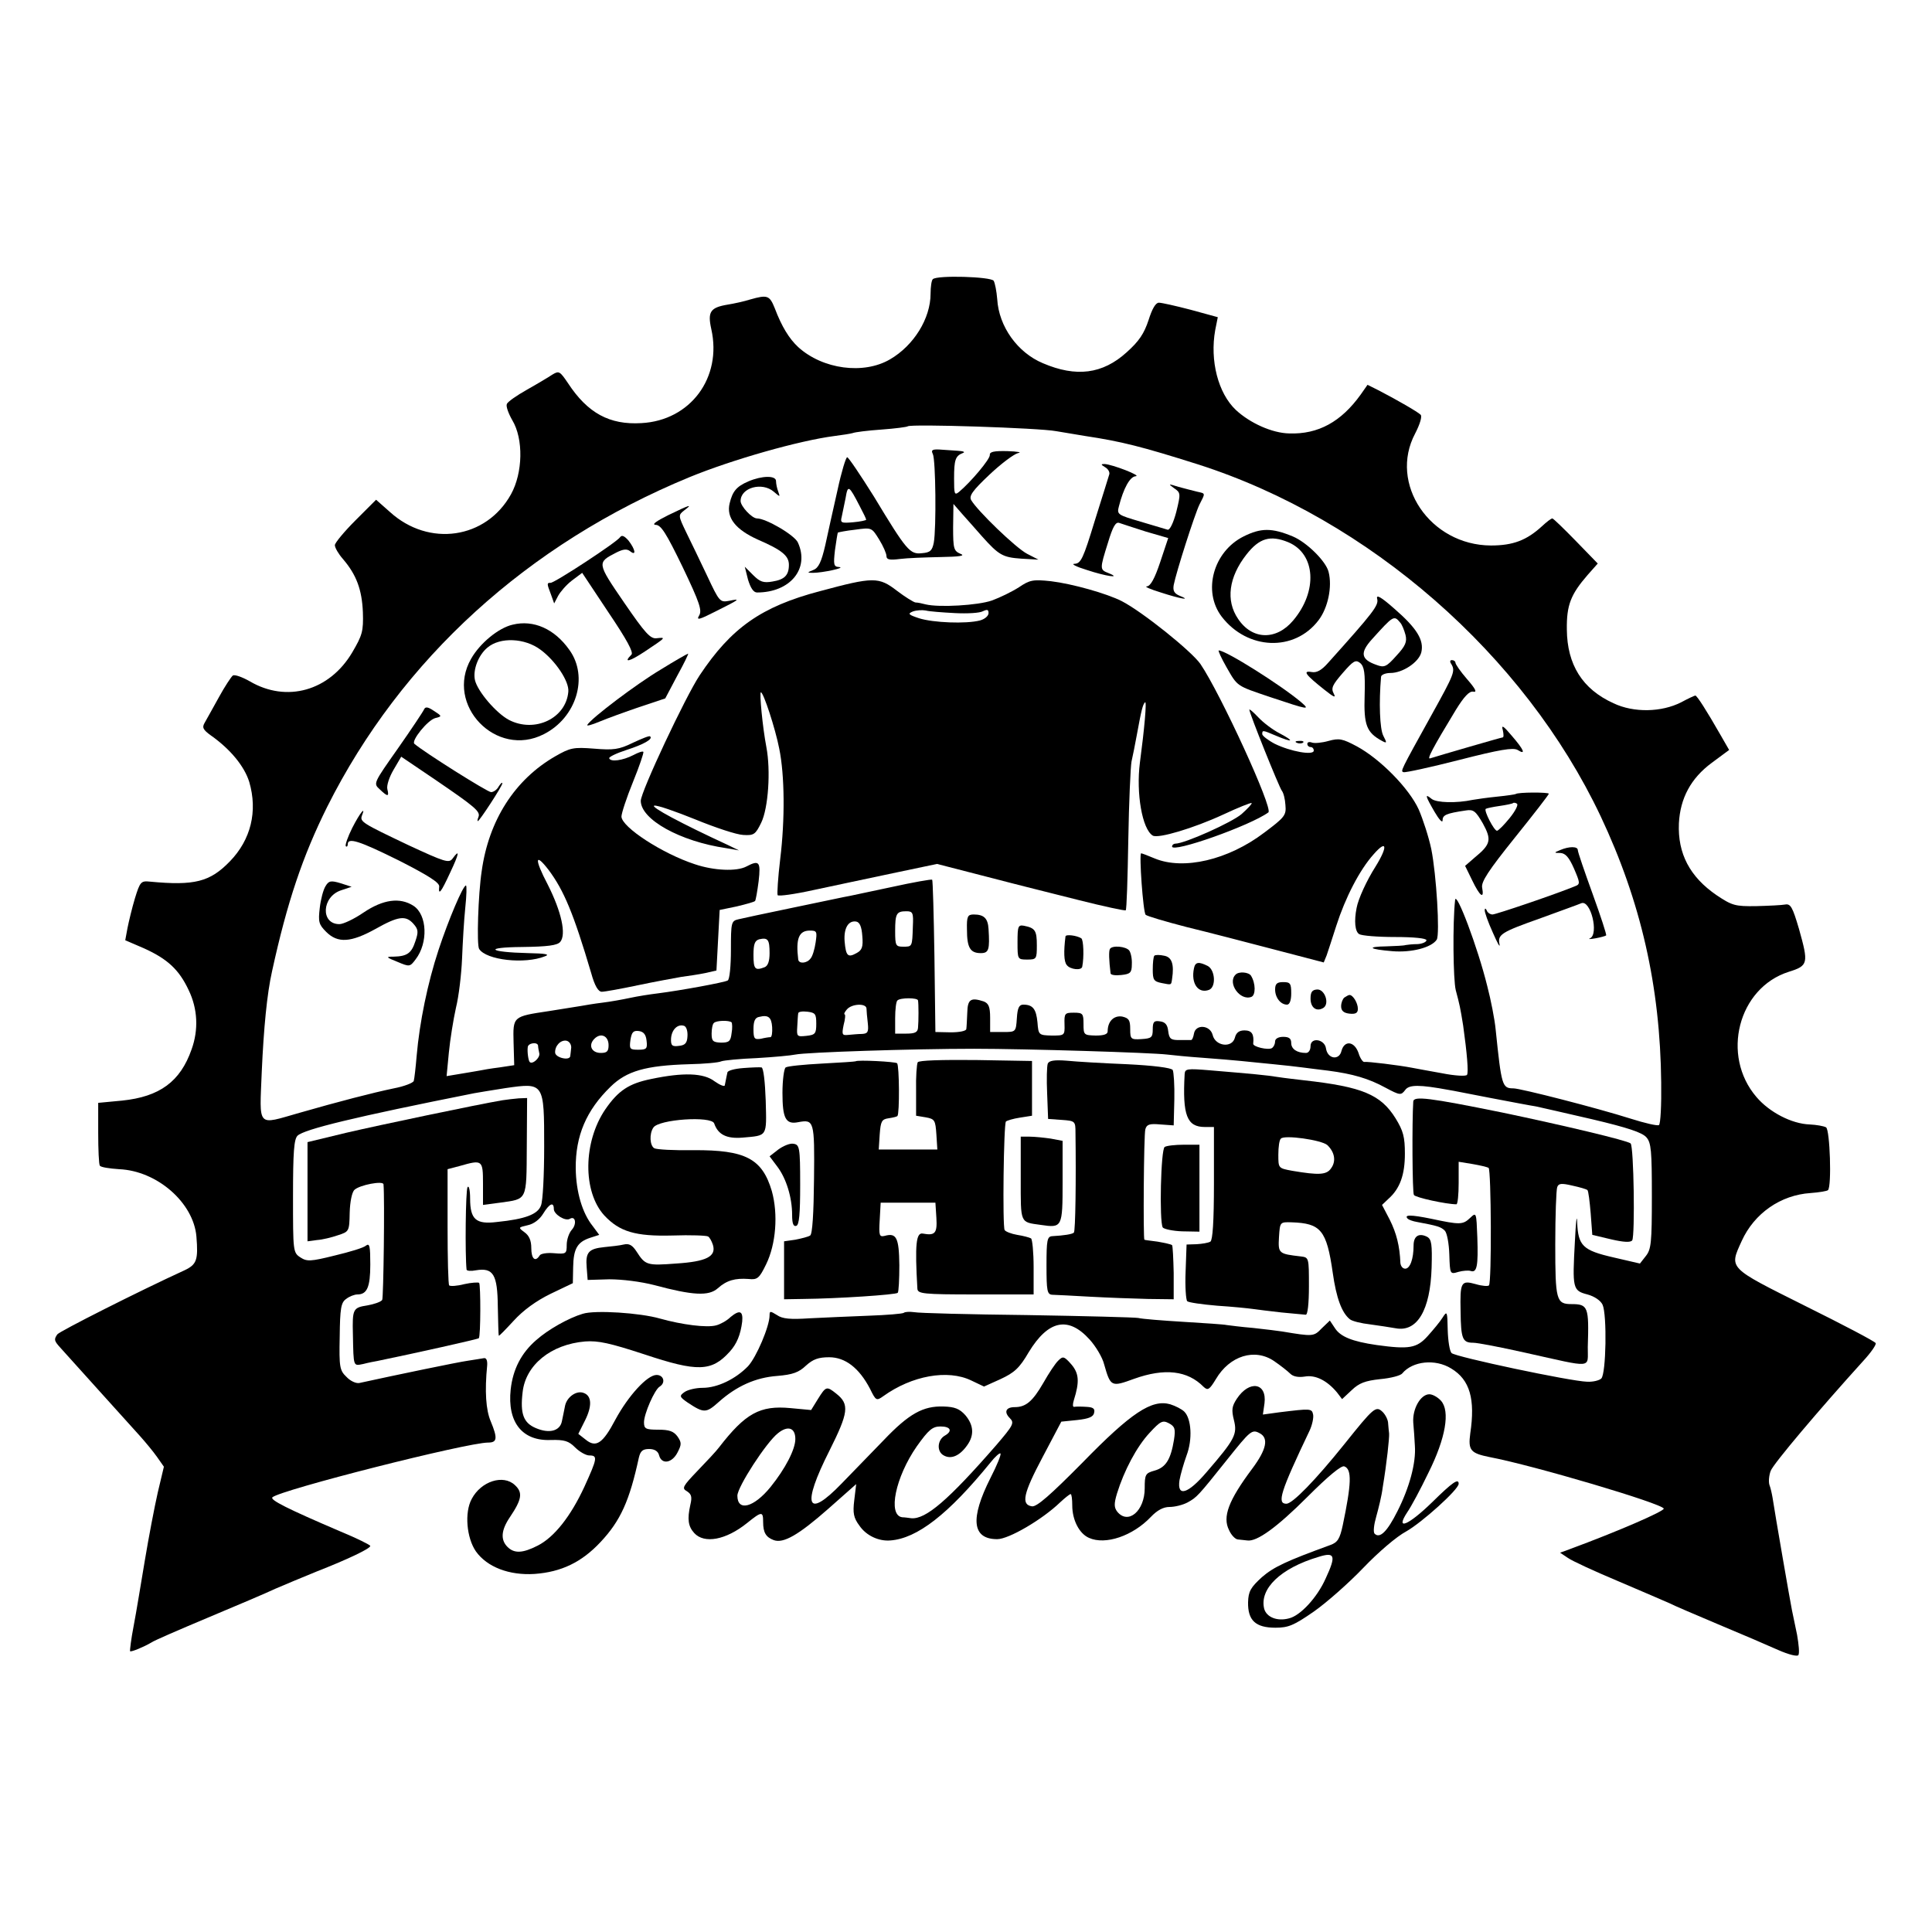
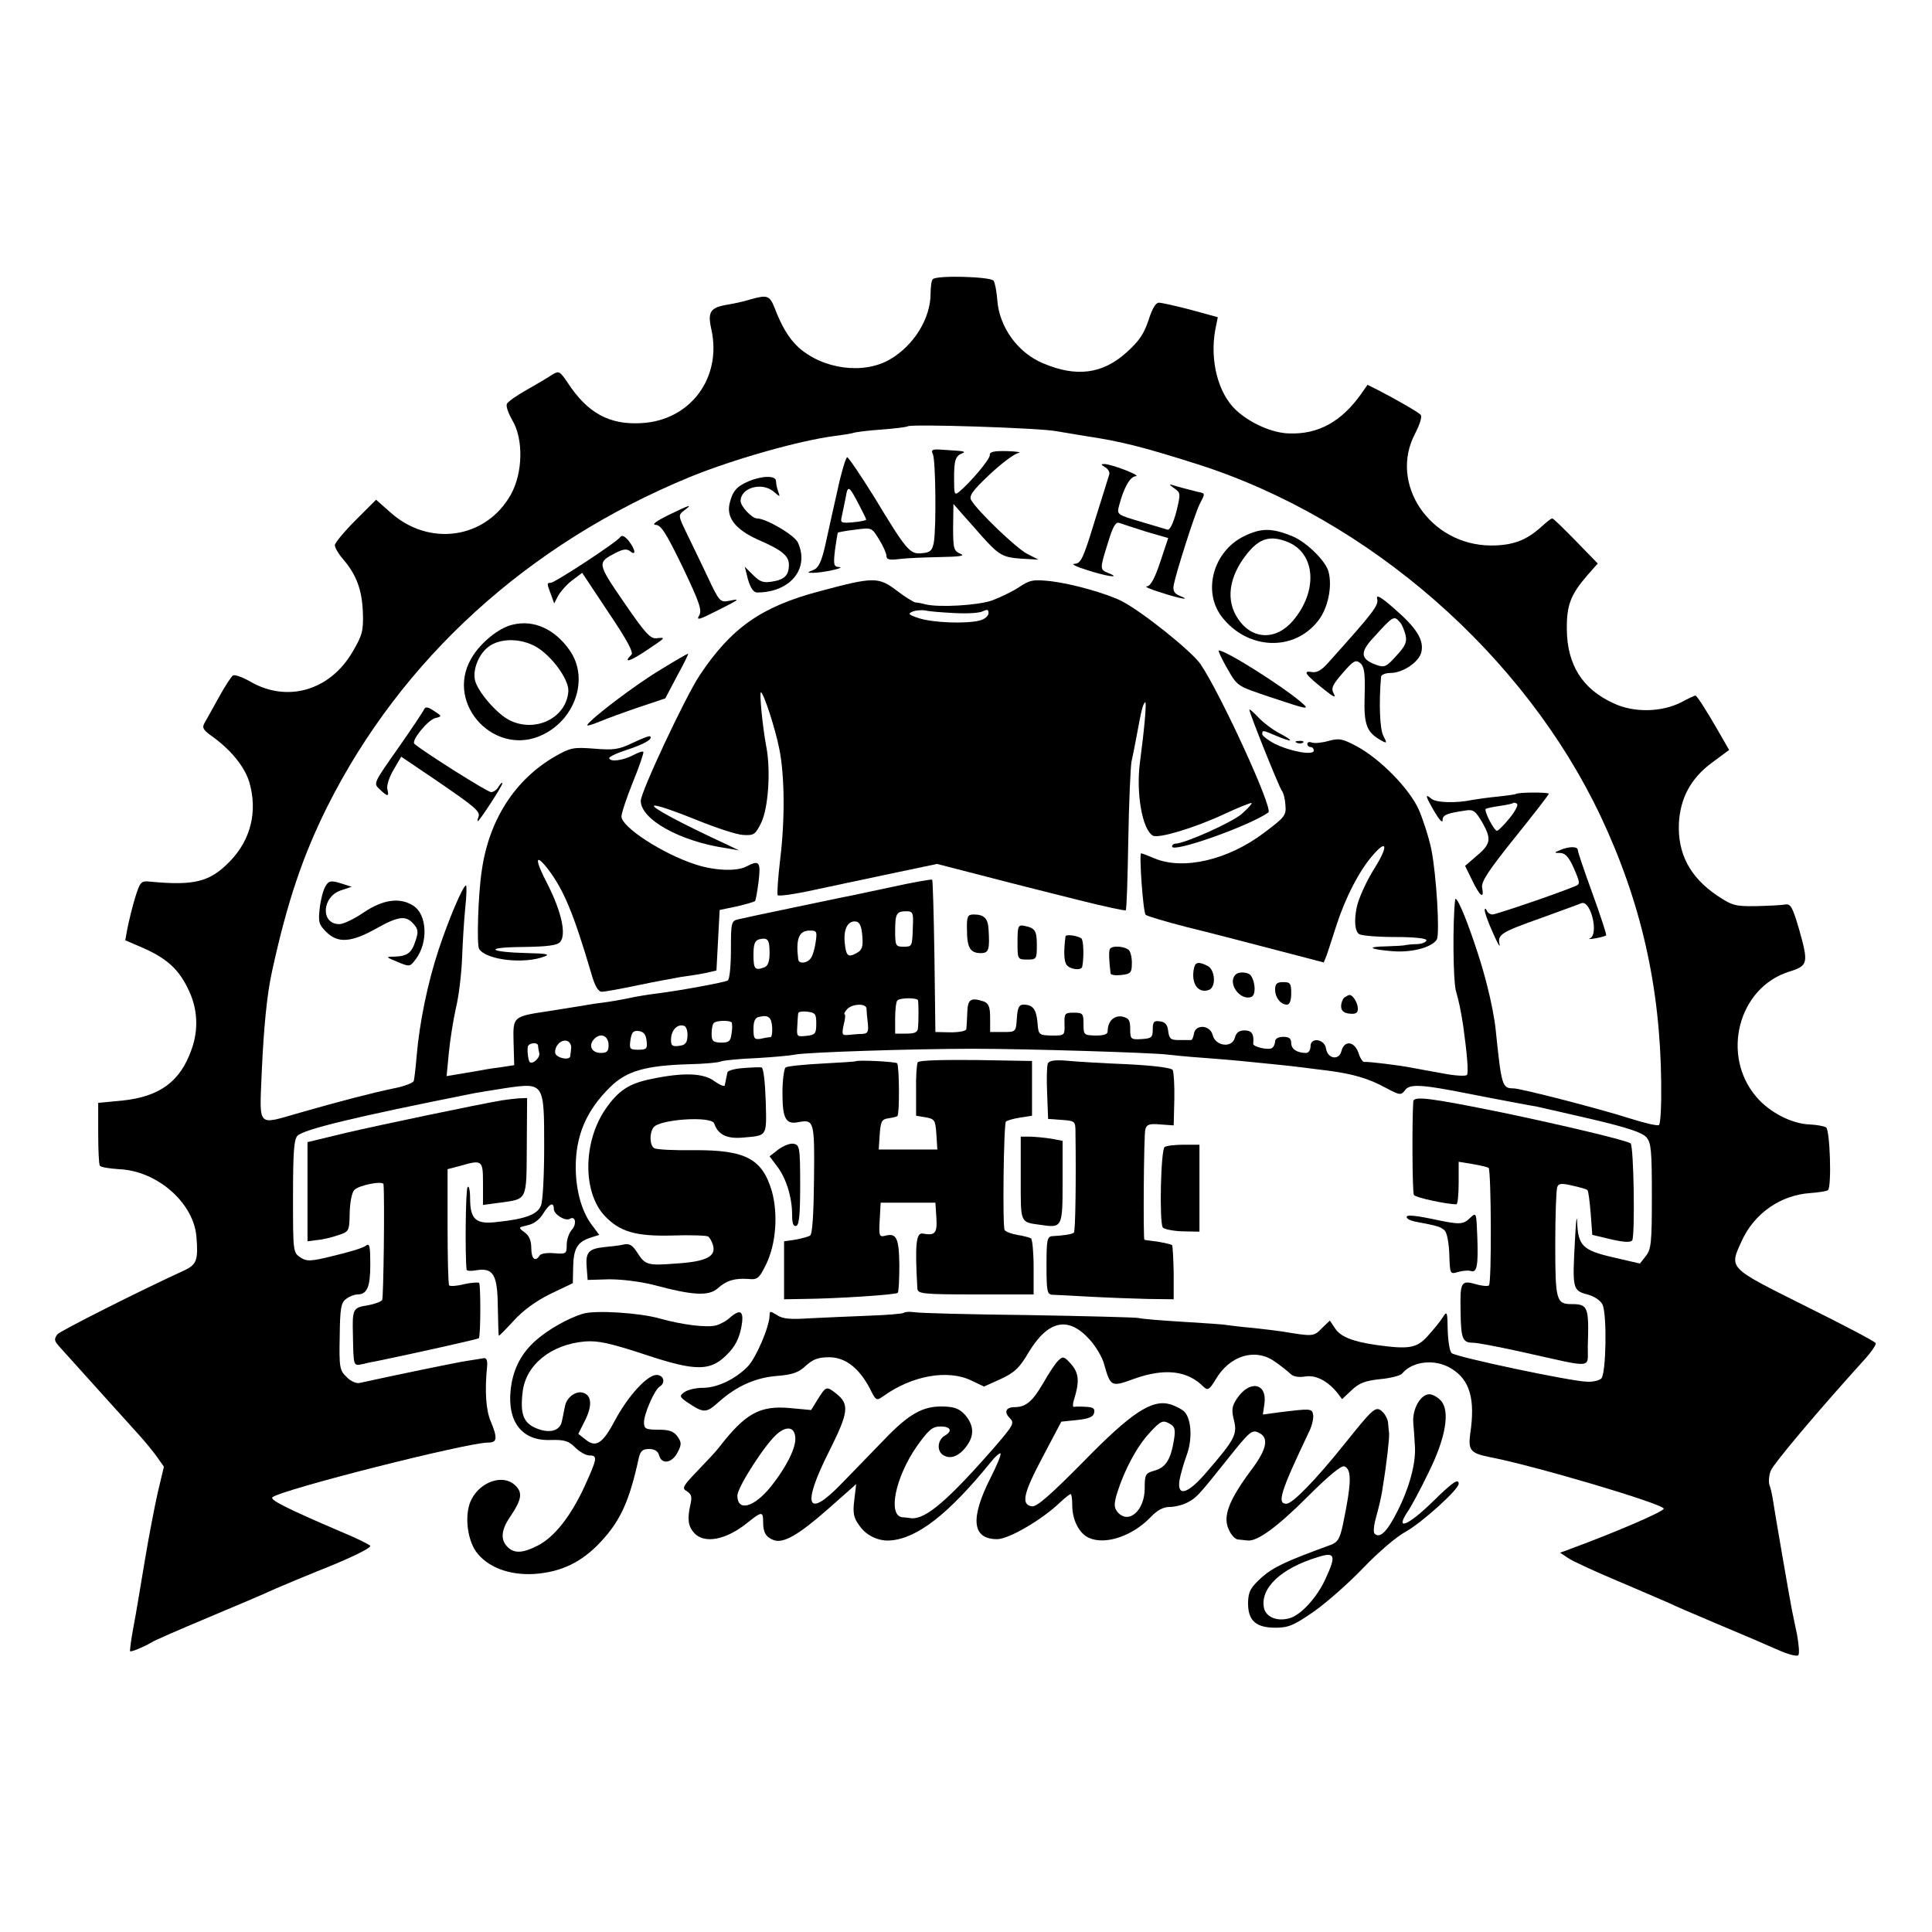
<svg xmlns="http://www.w3.org/2000/svg" version="1.0" width="600pt" height="600pt" viewBox="0 0 600 600" preserveAspectRatio="xMidYMid meet">
  <g transform="translate(0,600) scale(0.1,-0.1)" fill="#000000" stroke="none">
    <path d="M2897 5133 c-4 -3 -7 -24 -7 -45 0 -77 -52 -161 -126 -204 -82 -48 -209 -31 -285 38 -28 26 -51 63 -73 121 -16 40 -23 42 -76 27 -19 -6 -51 -13 -70 -16 -54 -9 -63 -22 -51 -76 34 -151 -65 -284 -217 -292 -99 -6 -167 31 -228 124 -25 37 -28 39 -48 27 -12 -8 -47 -29 -79 -47 -32 -18 -61 -38 -63 -45 -3 -7 5 -29 17 -50 35 -58 33 -163 -4 -230 -77 -139 -255 -165 -376 -55 l-43 38 -64 -64 c-35 -35 -64 -70 -64 -77 0 -8 11 -27 25 -43 42 -49 59 -95 62 -165 2 -60 -2 -72 -33 -125 -71 -120 -204 -157 -318 -90 -23 13 -47 22 -53 18 -5 -4 -25 -34 -43 -67 -18 -33 -38 -68 -44 -79 -9 -15 -6 -22 19 -40 61 -43 104 -96 119 -144 27 -92 5 -180 -60 -247 -62 -64 -110 -76 -248 -63 -28 3 -31 0 -47 -52 -9 -30 -19 -72 -23 -92 l-7 -38 58 -25 c73 -33 109 -66 139 -130 28 -58 31 -123 9 -184 -35 -100 -99 -147 -216 -159 l-74 -7 0 -93 c0 -52 2 -97 5 -102 3 -5 30 -9 60 -11 118 -5 231 -104 240 -209 6 -73 1 -87 -37 -105 -144 -66 -389 -190 -395 -199 -11 -16 -10 -20 10 -42 31 -34 214 -238 247 -274 17 -19 41 -48 53 -65 l21 -30 -19 -80 c-10 -44 -28 -138 -40 -210 -12 -71 -27 -164 -35 -205 -8 -41 -12 -76 -11 -78 4 -3 44 14 66 27 8 6 87 40 175 77 88 37 183 77 210 90 28 12 85 36 127 53 102 40 168 72 168 80 0 3 -42 24 -93 45 -166 71 -219 98 -211 106 25 23 604 170 670 170 28 0 30 13 8 66 -15 35 -19 93 -11 174 1 16 -3 24 -11 22 -7 -1 -29 -5 -50 -8 -29 -4 -222 -44 -336 -69 -10 -2 -28 6 -40 19 -21 20 -23 30 -21 125 1 88 4 106 20 117 10 8 26 14 35 14 30 0 40 23 40 93 0 56 -2 67 -13 59 -7 -7 -51 -20 -97 -31 -76 -19 -87 -19 -107 -6 -23 15 -23 19 -23 190 0 137 3 177 14 188 21 20 177 58 549 132 10 2 54 9 98 16 119 17 119 17 119 -182 0 -87 -4 -169 -10 -183 -10 -27 -48 -42 -137 -51 -65 -8 -83 8 -83 73 0 26 -4 42 -8 35 -6 -9 -8 -210 -3 -256 1 -4 14 -5 29 -2 54 9 67 -13 68 -112 1 -48 2 -89 3 -91 1 -2 21 19 46 46 30 33 70 62 115 84 l69 33 1 50 c1 57 13 78 53 91 l28 9 -20 27 c-33 41 -52 107 -53 179 -1 102 33 181 108 254 50 49 109 66 244 70 47 1 92 5 100 9 8 3 58 8 110 10 52 3 106 8 120 11 32 7 363 18 555 18 162 0 551 -12 600 -18 17 -2 66 -7 110 -10 44 -3 98 -8 120 -10 22 -2 67 -7 100 -10 33 -3 74 -8 90 -10 17 -2 53 -7 80 -10 76 -10 125 -24 178 -53 45 -24 48 -24 61 -7 12 17 44 17 136 0 8 -1 67 -13 130 -25 63 -12 126 -24 140 -26 14 -3 93 -21 175 -40 110 -26 155 -41 168 -56 15 -17 17 -42 17 -183 0 -144 -2 -165 -19 -186 l-18 -23 -82 19 c-96 22 -110 36 -113 110 -1 27 -4 1 -7 -60 -8 -147 -7 -153 39 -165 22 -6 41 -19 47 -32 14 -31 11 -214 -4 -229 -6 -6 -26 -11 -44 -10 -50 1 -409 77 -421 89 -6 6 -11 38 -12 72 -1 58 -2 60 -16 38 -8 -13 -29 -38 -46 -57 -34 -38 -58 -42 -159 -28 -76 11 -112 26 -129 52 l-16 24 -25 -24 c-25 -26 -27 -26 -123 -10 -13 2 -53 7 -90 11 -37 3 -74 8 -82 9 -8 2 -69 6 -135 10 -66 4 -129 9 -140 12 -11 2 -166 6 -345 9 -179 2 -337 6 -351 9 -15 2 -29 1 -32 -2 -4 -3 -53 -7 -109 -9 -57 -2 -139 -6 -183 -8 -60 -4 -85 -2 -102 10 -21 13 -23 13 -23 -1 0 -34 -41 -130 -67 -158 -39 -40 -95 -67 -141 -67 -21 0 -46 -6 -56 -13 -17 -12 -16 -15 10 -33 50 -33 57 -33 96 2 55 49 114 76 182 81 48 4 67 11 89 32 22 20 39 26 72 26 50 0 93 -33 127 -98 18 -37 20 -38 41 -23 89 64 200 84 273 49 l40 -19 51 23 c43 20 59 34 88 84 61 100 123 112 189 39 19 -21 40 -56 45 -77 20 -70 22 -71 93 -45 95 34 166 26 216 -25 13 -12 18 -9 38 24 43 73 121 97 181 56 19 -13 42 -31 50 -39 9 -9 25 -12 45 -9 33 6 69 -12 100 -49 l16 -21 30 28 c23 22 42 29 88 34 33 3 64 11 69 18 32 38 102 46 152 15 58 -35 75 -95 59 -202 -7 -52 1 -61 60 -73 137 -26 535 -144 541 -160 2 -8 -143 -71 -292 -126 l-30 -11 24 -16 c14 -10 86 -43 160 -74 75 -32 145 -62 156 -67 11 -6 79 -35 150 -65 72 -30 156 -66 187 -80 34 -15 60 -21 63 -16 4 6 1 34 -4 63 -6 28 -13 63 -16 77 -5 24 -53 301 -60 348 -2 12 -6 31 -10 41 -3 10 -1 30 4 43 8 22 152 192 287 341 25 27 42 52 39 56 -2 5 -101 57 -220 116 -240 120 -235 115 -196 201 39 86 121 143 214 149 27 2 51 6 54 9 12 12 6 188 -6 195 -7 4 -30 8 -51 9 -56 2 -125 38 -165 85 -111 129 -57 339 100 389 61 19 62 26 32 133 -20 68 -26 79 -43 76 -10 -2 -51 -4 -90 -5 -66 -1 -75 2 -123 34 -83 57 -121 129 -117 223 4 78 37 140 102 188 l54 40 -27 47 c-44 77 -73 122 -78 122 -2 0 -22 -9 -44 -21 -61 -31 -147 -33 -210 -3 -97 44 -144 120 -145 229 -1 76 12 109 65 170 l31 35 -68 70 c-37 38 -70 70 -73 70 -4 0 -18 -11 -32 -24 -48 -44 -90 -60 -159 -60 -189 1 -318 192 -235 348 15 29 22 53 17 58 -9 9 -73 46 -131 76 l-34 17 -21 -30 c-61 -85 -132 -124 -222 -121 -53 1 -122 32 -166 73 -55 52 -81 153 -64 248 l8 40 -84 23 c-46 12 -90 22 -99 22 -10 0 -21 -19 -32 -54 -14 -42 -29 -65 -68 -100 -75 -68 -157 -78 -260 -34 -79 33 -137 114 -142 199 -2 25 -7 50 -11 57 -8 13 -177 18 -189 5z m383 -472 c30 -5 71 -12 90 -15 113 -17 176 -33 350 -88 532 -170 1014 -592 1251 -1093 125 -265 185 -528 188 -827 1 -69 -2 -129 -7 -132 -5 -3 -44 6 -88 20 -104 33 -342 94 -364 94 -35 0 -37 8 -55 182 -3 32 -15 93 -26 135 -30 122 -97 298 -100 268 -8 -72 -6 -248 2 -280 12 -45 14 -54 23 -110 12 -86 17 -145 12 -153 -3 -5 -38 -3 -78 5 -40 7 -82 15 -93 17 -41 8 -140 20 -148 18 -4 -1 -13 11 -18 28 -13 37 -44 40 -53 6 -7 -30 -43 -25 -48 8 -4 29 -48 36 -48 7 0 -12 -6 -21 -14 -21 -28 0 -46 12 -46 31 0 14 -7 19 -25 19 -15 0 -25 -6 -25 -14 0 -8 -4 -17 -10 -21 -11 -7 -60 4 -58 14 3 29 -4 41 -27 41 -17 0 -26 -7 -30 -23 -9 -33 -61 -26 -69 9 -8 31 -53 34 -58 4 -2 -12 -6 -21 -10 -20 -5 0 -21 0 -37 0 -25 0 -30 4 -33 28 -2 19 -9 28 -25 30 -19 3 -23 -1 -23 -25 0 -25 -4 -28 -35 -30 -33 -2 -35 0 -35 31 0 28 -4 34 -25 39 -26 4 -45 -15 -45 -46 0 -9 -12 -13 -37 -13 -37 1 -38 2 -38 36 0 32 -2 35 -30 35 -28 0 -30 -2 -29 -36 1 -35 0 -35 -40 -35 -40 1 -41 2 -44 41 -4 41 -14 55 -44 55 -13 0 -18 -10 -20 -42 -3 -43 -3 -43 -43 -43 l-40 0 0 44 c0 35 -5 45 -20 51 -40 13 -50 7 -51 -35 -1 -22 -2 -45 -3 -51 -1 -6 -22 -10 -48 -10 l-48 1 -3 235 c-2 129 -5 236 -7 238 -2 2 -59 -8 -127 -23 -68 -14 -134 -29 -148 -31 -42 -9 -304 -63 -327 -69 -22 -5 -23 -10 -23 -95 0 -49 -4 -92 -10 -95 -10 -6 -146 -31 -217 -40 -25 -3 -63 -9 -86 -14 -23 -5 -62 -12 -87 -15 -25 -3 -54 -8 -65 -10 -11 -2 -56 -9 -100 -16 -113 -17 -112 -16 -110 -98 l2 -70 -46 -7 c-25 -3 -54 -8 -63 -10 -10 -2 -36 -6 -59 -10 l-42 -7 7 73 c4 41 14 103 22 139 9 36 17 105 19 153 2 49 6 120 10 158 4 38 5 69 2 69 -9 0 -54 -106 -85 -200 -34 -103 -59 -225 -68 -329 -3 -36 -7 -71 -9 -78 -2 -6 -30 -17 -62 -23 -67 -14 -171 -41 -293 -76 -134 -38 -124 -49 -117 129 6 133 16 240 32 311 47 215 95 357 171 510 230 459 623 817 1125 1024 134 55 342 114 451 128 24 3 49 7 56 9 7 3 47 8 90 11 42 3 79 8 81 10 9 8 409 -5 461 -15z m-445 -1538 c-2 -64 -2 -63 -30 -63 -23 0 -25 3 -25 48 0 55 4 62 35 62 20 0 22 -5 20 -47z m-157 -30 c3 -34 -1 -44 -18 -53 -27 -15 -33 -9 -37 37 -3 41 12 65 36 61 11 -2 17 -16 19 -45z m-145 -20 c-3 -21 -10 -44 -16 -50 -11 -15 -36 -17 -38 -3 -8 65 2 90 36 90 22 0 23 -3 18 -37z m-143 -33 c0 -25 -5 -40 -16 -44 -29 -11 -34 -6 -34 38 0 34 4 45 18 49 27 6 32 -1 32 -43z m461 -147 c2 -11 2 -65 0 -85 -1 -14 -10 -18 -36 -18 l-35 0 0 48 c0 27 3 52 7 55 9 9 63 9 64 0z m-160 -25 c0 -7 2 -28 4 -45 3 -28 0 -33 -18 -34 -12 0 -31 -2 -43 -3 -19 -2 -20 1 -14 31 5 18 6 33 3 33 -3 0 0 7 7 15 15 18 60 20 61 3z m-156 -47 c0 -31 -3 -35 -31 -38 -29 -3 -30 -2 -28 29 1 18 2 37 3 41 0 5 13 7 29 5 24 -3 27 -7 27 -37z m-137 -11 c1 -17 -1 -30 -5 -31 -5 0 -18 -2 -30 -5 -20 -3 -23 0 -23 30 0 25 5 36 18 38 28 7 38 -1 40 -32z m-126 15 c2 -3 3 -18 0 -34 -3 -25 -8 -29 -33 -29 -25 1 -29 5 -29 28 0 15 3 30 7 33 7 8 47 9 55 2z m-137 -43 c-1 -21 -7 -28 -26 -30 -22 -3 -26 1 -25 23 2 28 21 46 41 39 7 -3 11 -17 10 -32z m-127 -14 c3 -25 0 -28 -26 -28 -26 0 -28 2 -24 31 4 24 9 29 26 27 15 -2 22 -11 24 -30z m-118 -14 c0 -19 -5 -24 -24 -24 -29 0 -40 24 -20 44 20 20 44 9 44 -20z m-116 -7 c-1 -9 -2 -21 -3 -27 -2 -15 -46 -5 -47 11 -1 21 17 40 35 37 9 -2 15 -11 15 -21z m-103 6 c0 -5 2 -16 4 -25 2 -14 -22 -35 -30 -26 -4 4 -8 31 -6 46 1 13 30 17 32 5z m49 -508 c0 -16 36 -39 50 -30 17 10 22 -16 6 -34 -9 -10 -16 -31 -16 -47 0 -28 -2 -29 -39 -26 -21 2 -42 -1 -45 -7 -14 -22 -26 -10 -26 23 0 24 -7 39 -21 49 -20 15 -20 15 10 22 19 4 37 18 48 36 19 31 33 38 33 14z" />
    <path d="M2897 4590 c9 -18 11 -231 3 -275 -5 -25 -11 -31 -37 -33 -37 -4 -47 7 -149 176 -42 67 -79 122 -83 122 -4 0 -18 -46 -30 -102 -13 -57 -30 -134 -38 -171 -12 -52 -21 -71 -37 -77 -20 -8 -20 -9 -1 -9 29 0 104 16 81 18 -17 1 -18 7 -13 52 4 29 8 53 9 55 2 1 26 6 54 9 51 7 51 7 74 -30 13 -21 23 -44 23 -52 0 -11 10 -13 41 -9 23 3 79 5 126 6 61 1 79 4 63 10 -21 9 -23 16 -23 82 l1 73 27 -31 c15 -17 43 -48 62 -70 52 -58 64 -65 122 -69 l53 -3 -35 18 c-35 18 -155 134 -174 167 -7 13 4 29 57 79 36 34 76 64 89 67 13 2 -2 5 -33 6 -42 1 -56 -2 -55 -12 1 -13 -60 -85 -96 -115 -14 -11 -15 -6 -15 42 0 58 4 70 27 79 9 3 2 6 -15 7 -16 1 -42 3 -58 4 -22 1 -26 -2 -20 -14z m-227 -162 c11 -21 20 -39 20 -42 0 -2 -18 -6 -41 -8 -36 -3 -40 -2 -35 17 2 11 8 37 12 58 7 42 10 41 44 -25z" />
    <path d="M3432 4549 c9 -5 15 -15 13 -22 -2 -6 -22 -72 -45 -144 -36 -118 -43 -133 -63 -134 -12 0 5 -9 38 -19 60 -20 110 -27 68 -10 -28 11 -28 12 -2 95 15 50 24 65 35 61 8 -3 46 -15 83 -27 l69 -20 -25 -75 c-17 -51 -30 -74 -41 -75 -10 0 10 -9 43 -19 61 -20 98 -26 58 -10 -16 7 -21 15 -18 33 8 41 65 219 80 250 19 37 19 34 -7 40 -13 3 -39 10 -58 15 -32 10 -33 10 -14 -4 21 -14 21 -17 7 -74 -9 -34 -20 -57 -27 -55 -6 2 -44 13 -84 25 -71 21 -74 22 -67 48 14 55 34 92 52 93 20 1 -73 37 -97 38 -12 0 -11 -2 2 -10z" />
    <path d="M2324 4505 c-37 -16 -49 -31 -58 -68 -11 -45 19 -82 88 -113 74 -32 96 -50 96 -78 0 -33 -14 -46 -51 -52 -28 -5 -39 -1 -60 20 l-26 26 10 -40 c8 -26 17 -40 28 -40 103 0 164 74 127 155 -10 23 -99 75 -127 75 -16 0 -51 38 -51 54 0 42 67 60 103 29 20 -17 20 -17 14 0 -4 10 -7 25 -7 33 0 18 -44 17 -86 -1z" />
    <path d="M2075 4400 c-36 -18 -52 -29 -39 -30 17 0 33 -26 84 -131 53 -111 61 -135 51 -151 -9 -15 0 -13 51 13 76 38 80 41 42 33 -28 -5 -30 -3 -68 78 -22 46 -51 107 -65 135 -25 52 -25 53 -6 68 28 21 18 18 -50 -15z" />
    <path d="M3862 4334 c-94 -47 -128 -170 -68 -249 80 -104 226 -110 301 -11 29 38 43 104 31 150 -8 33 -68 92 -111 110 -65 27 -99 27 -153 0z m139 -18 c85 -36 92 -152 15 -243 -52 -62 -127 -61 -171 5 -39 57 -29 130 26 200 40 51 74 61 130 38z" />
    <path d="M1926 4332 c-9 -15 -203 -142 -216 -142 -12 0 -12 -2 1 -36 l10 -28 12 23 c7 13 26 35 43 48 l32 24 81 -122 c58 -86 79 -125 72 -132 -27 -27 -6 -22 42 10 66 44 66 44 37 41 -20 -3 -36 15 -102 111 -85 124 -84 124 -24 155 22 11 33 12 43 4 20 -16 16 6 -5 33 -13 15 -21 18 -26 11z" />
    <path d="M2546 4164 c-182 -48 -275 -114 -373 -261 -44 -66 -183 -362 -183 -390 0 -58 122 -126 265 -147 l40 -7 -35 17 c-143 66 -242 119 -228 122 9 2 66 -18 128 -43 61 -25 127 -47 148 -48 33 -2 38 1 56 38 22 45 30 162 16 235 -12 63 -22 170 -17 170 8 0 45 -113 57 -175 17 -83 18 -220 3 -343 -7 -58 -10 -108 -8 -112 3 -4 53 3 112 16 60 13 170 36 245 52 l138 29 132 -34 c73 -19 140 -36 148 -38 8 -2 80 -20 159 -40 79 -20 145 -34 147 -32 3 2 6 100 8 218 2 118 7 228 10 244 4 17 11 53 16 80 15 82 19 97 26 104 6 6 -2 -83 -16 -188 -12 -94 7 -206 40 -226 17 -10 127 23 218 65 47 22 87 38 89 36 2 -2 -12 -17 -31 -34 -30 -26 -177 -92 -206 -92 -5 0 -10 -4 -10 -9 0 -21 243 65 299 106 16 11 -149 370 -211 461 -28 40 -180 162 -244 195 -47 24 -154 54 -220 62 -56 6 -66 4 -100 -19 -22 -14 -59 -32 -84 -41 -43 -15 -163 -22 -205 -12 -11 3 -25 6 -32 6 -6 1 -32 17 -57 36 -57 44 -73 44 -240 -1z m419 -68 c39 -2 78 0 88 6 13 6 17 5 17 -6 0 -9 -12 -19 -27 -23 -43 -11 -145 -7 -189 7 -33 11 -36 14 -19 21 11 4 29 5 40 3 11 -3 52 -6 90 -8z" />
    <path d="M4277 4140 c5 -20 -11 -41 -152 -198 -21 -24 -36 -32 -52 -29 -29 5 -18 -9 40 -55 29 -23 37 -27 29 -12 -9 17 -4 27 28 64 33 38 40 42 54 31 13 -11 16 -31 14 -101 -3 -92 6 -115 54 -141 15 -8 16 -7 4 16 -11 21 -14 103 -7 183 0 6 13 12 29 12 38 0 88 33 96 64 9 38 -14 75 -83 135 -43 38 -58 46 -54 31z m71 -73 c6 -6 13 -24 17 -39 5 -21 0 -34 -28 -64 -31 -35 -38 -38 -62 -29 -49 17 -52 38 -14 80 66 73 68 75 87 52z" />
    <path d="M1592 4060 c-44 -10 -102 -58 -129 -106 -82 -143 78 -310 226 -234 101 51 140 178 79 262 -46 65 -111 94 -176 78z m87 -78 c46 -34 89 -98 86 -130 -7 -83 -104 -129 -184 -88 -40 21 -98 89 -106 124 -7 32 11 78 39 101 39 33 116 30 165 -7z" />
    <path d="M3809 3928 c35 -61 30 -57 136 -93 120 -40 125 -41 95 -15 -63 53 -233 160 -255 160 -3 0 8 -24 24 -52z" />
    <path d="M2051 3920 c-74 -44 -213 -149 -227 -171 -3 -5 14 0 38 10 24 10 79 30 123 45 l81 27 37 70 c21 38 36 69 34 69 -2 0 -41 -22 -86 -50z" />
-     <path d="M4507 3938 c13 -22 10 -30 -61 -158 -98 -177 -97 -175 -87 -178 5 -2 83 15 173 38 125 32 167 39 181 31 27 -17 20 0 -18 44 -26 31 -33 35 -28 18 3 -13 3 -23 0 -23 -4 0 -200 -57 -225 -65 -12 -5 5 28 79 150 26 42 42 59 54 57 13 -3 8 8 -19 39 -20 23 -36 46 -36 51 0 4 -5 8 -11 8 -6 0 -7 -5 -2 -12z" />
+     <path d="M4507 3938 z" />
    <path d="M1317 3797 c-3 -7 -39 -61 -81 -121 -76 -108 -77 -109 -57 -127 25 -24 30 -24 24 0 -3 11 6 38 19 60 l24 41 105 -71 c126 -86 141 -99 135 -116 -3 -7 -4 -13 -2 -13 5 0 76 109 76 117 0 5 -5 0 -11 -9 -5 -10 -16 -18 -24 -18 -11 0 -208 124 -238 150 -11 9 41 74 65 80 21 5 21 6 -4 22 -19 13 -27 14 -31 5z" />
    <path d="M3880 3796 c0 -11 92 -240 101 -252 5 -6 10 -26 11 -44 3 -32 -2 -38 -66 -86 -112 -85 -251 -117 -340 -80 -21 9 -40 16 -42 16 -7 0 6 -184 14 -191 4 -4 61 -21 127 -38 66 -16 189 -48 273 -70 l153 -40 9 22 c4 12 18 54 30 92 28 87 72 173 116 222 41 47 45 25 6 -38 -28 -44 -54 -101 -59 -129 -8 -40 -5 -73 8 -81 8 -5 58 -9 112 -9 58 0 97 -4 97 -10 0 -5 -12 -11 -27 -12 -16 0 -32 -2 -38 -3 -5 -2 -32 -3 -59 -4 -64 -1 -55 -9 18 -15 59 -5 122 11 138 36 10 17 -1 201 -17 281 -8 38 -26 93 -39 123 -30 66 -120 157 -192 196 -45 24 -55 26 -88 17 -21 -6 -44 -8 -52 -5 -8 3 -14 1 -14 -4 0 -6 5 -10 10 -10 6 0 10 -5 10 -11 0 -16 -72 -3 -121 21 -21 11 -39 25 -39 30 0 13 1 13 43 -5 52 -22 59 -18 12 7 -22 11 -52 34 -67 50 -16 17 -28 27 -28 24z" />
    <path d="M1965 3693 c-43 -21 -60 -23 -120 -18 -64 5 -74 3 -121 -24 -125 -72 -206 -198 -228 -356 -11 -72 -16 -230 -8 -242 22 -35 142 -48 204 -23 17 6 4 9 -52 10 -124 3 -139 18 -19 19 80 1 110 5 119 16 19 23 4 93 -39 178 -42 80 -40 101 3 45 47 -63 77 -134 132 -320 11 -40 22 -58 33 -58 9 0 59 9 111 20 52 11 113 22 135 26 22 3 56 8 75 12 l35 8 5 94 5 94 53 11 c29 7 55 14 57 17 2 2 7 30 11 61 7 61 2 67 -38 46 -30 -16 -101 -13 -160 7 -101 33 -227 115 -228 148 0 10 16 59 36 108 20 49 34 91 32 93 -2 3 -16 -2 -31 -10 -33 -17 -71 -22 -75 -10 -2 4 23 16 54 26 53 17 83 34 73 42 -2 3 -26 -7 -54 -20z" />
    <path d="M4028 3693 c7 -3 16 -2 19 1 4 3 -2 6 -13 5 -11 0 -14 -3 -6 -6z" />
    <path d="M4707 3534 c-1 -1 -27 -5 -57 -8 -30 -3 -65 -8 -76 -10 -52 -11 -113 -9 -128 3 -22 18 -20 10 9 -40 14 -24 25 -36 25 -27 0 17 11 22 72 31 24 4 31 -2 53 -40 28 -51 25 -65 -25 -106 l-30 -26 22 -45 c24 -50 38 -60 31 -23 -4 18 20 54 101 155 58 72 106 134 106 137 0 5 -97 5 -103 -1z m-19 -75 c-17 -21 -35 -39 -39 -39 -9 0 -41 62 -35 68 3 2 22 6 43 9 21 3 40 7 42 9 2 2 8 1 12 -2 5 -3 -5 -23 -23 -45z" />
-     <path d="M1094 3429 c-14 -28 -23 -54 -20 -57 3 -3 6 0 6 6 0 22 35 11 160 -51 90 -46 125 -68 124 -80 -3 -29 5 -20 34 43 28 59 31 76 7 43 -11 -14 -24 -10 -136 42 -143 68 -152 73 -145 92 13 32 -6 9 -30 -38z" />
    <path d="M4845 3360 c-20 -8 -19 -9 1 -9 16 -1 27 -14 42 -48 19 -44 20 -49 4 -55 -58 -24 -246 -88 -257 -88 -7 0 -16 6 -18 13 -3 6 -6 7 -6 1 -1 -6 10 -37 25 -70 14 -32 23 -49 21 -37 -7 31 5 38 129 82 60 22 116 42 125 46 29 11 55 -96 27 -109 -7 -3 0 -3 17 0 16 3 31 7 33 9 2 2 -17 60 -42 129 -25 69 -46 130 -46 136 0 12 -27 12 -55 0z" />
    <path d="M1011 3248 c-7 -11 -15 -41 -18 -68 -5 -43 -3 -51 20 -74 36 -36 77 -33 153 9 71 40 94 43 118 16 15 -17 16 -25 6 -54 -12 -37 -25 -47 -68 -48 -25 0 -23 -2 12 -16 38 -16 39 -16 57 8 39 51 36 138 -7 166 -42 27 -94 20 -155 -21 -29 -20 -63 -36 -75 -36 -59 0 -55 85 5 105 l33 11 -34 11 c-30 9 -37 8 -47 -9z" />
    <path d="M3003 3113 c0 -56 10 -73 43 -73 25 0 28 11 24 75 -2 33 -14 45 -46 45 -19 0 -22 -6 -21 -47z" />
    <path d="M3160 3074 c0 -53 0 -54 30 -54 29 0 30 2 30 44 0 46 -5 54 -40 61 -18 3 -20 -1 -20 -51z" />
    <path d="M3309 3092 c-6 -47 -5 -79 4 -89 10 -14 46 -18 48 -5 6 30 4 84 -3 88 -14 9 -48 13 -49 6z" />
    <path d="M3447 3053 c-4 -7 -3 -35 2 -76 1 -5 15 -7 33 -5 28 3 33 7 33 33 1 17 -3 36 -8 43 -10 13 -53 17 -60 5z" />
-     <path d="M3585 3032 c-3 -3 -5 -22 -5 -43 0 -32 3 -37 28 -42 31 -6 29 -7 32 13 7 46 -1 68 -25 72 -13 3 -27 3 -30 0z" />
    <path d="M3708 2993 c-10 -47 13 -80 47 -67 22 9 19 61 -4 74 -28 14 -39 13 -43 -7z" />
    <path d="M3837 2973 c-26 -26 14 -82 49 -69 14 5 14 42 -1 66 -7 11 -38 14 -48 3z" />
    <path d="M3960 2927 c0 -25 17 -47 37 -47 8 0 13 13 13 35 0 31 -3 35 -25 35 -19 0 -25 -5 -25 -23z" />
-     <path d="M4070 2899 c0 -29 19 -42 40 -29 20 13 4 59 -20 57 -15 -1 -20 -8 -20 -28z" />
    <path d="M4175 2902 c-5 -4 -10 -16 -10 -27 0 -14 8 -21 26 -23 19 -2 26 2 26 15 0 18 -15 43 -26 43 -3 0 -10 -4 -16 -8z" />
    <path d="M2657 2704 c-1 -1 -48 -4 -104 -7 -57 -3 -107 -8 -113 -12 -5 -3 -10 -39 -10 -79 0 -79 10 -99 49 -91 49 9 51 5 49 -176 -1 -107 -5 -172 -12 -176 -6 -4 -26 -9 -46 -13 l-35 -5 0 -90 0 -90 60 1 c106 1 287 13 293 19 3 3 5 42 5 86 -1 85 -9 101 -45 91 -17 -4 -19 0 -16 49 l3 54 85 0 85 0 3 -47 c3 -48 -4 -56 -42 -49 -21 4 -25 -33 -17 -171 1 -16 17 -18 181 -18 l180 0 0 84 c0 47 -4 87 -8 90 -5 3 -24 8 -43 11 -18 3 -36 10 -39 15 -7 11 -3 330 4 337 3 3 23 9 43 12 l38 6 0 85 0 85 -174 3 c-108 1 -177 -1 -181 -7 -3 -6 -6 -45 -5 -88 l0 -78 30 -5 c28 -5 30 -9 33 -53 l3 -47 -91 0 -91 0 3 47 c3 40 6 47 27 50 14 2 26 5 28 7 7 7 6 157 -1 164 -6 5 -123 11 -129 6z" />
    <path d="M3254 2697 c-3 -8 -4 -49 -2 -93 l3 -79 43 -3 c41 -3 42 -4 42 -40 2 -143 0 -306 -5 -310 -5 -5 -31 -9 -67 -11 -16 -1 -18 -12 -18 -91 0 -79 2 -90 18 -91 9 0 62 -3 117 -6 55 -3 136 -6 180 -7 l80 -1 0 82 c-1 45 -3 84 -5 86 -3 3 -23 7 -45 11 -22 3 -41 5 -41 6 -4 1 -2 328 3 343 4 15 13 18 46 15 l42 -3 2 81 c1 44 -2 85 -5 91 -4 7 -61 14 -142 18 -74 3 -159 8 -188 11 -38 3 -54 0 -58 -9z" />
    <path d="M2308 2683 c-27 -2 -49 -8 -49 -14 -1 -5 -3 -13 -4 -19 -1 -5 -3 -15 -4 -20 0 -6 -15 0 -32 12 -34 26 -97 28 -197 7 -69 -14 -102 -36 -142 -94 -69 -101 -71 -256 -3 -330 47 -50 96 -65 211 -62 57 2 107 0 111 -3 5 -3 11 -14 15 -26 11 -36 -20 -52 -114 -58 -91 -7 -96 -5 -123 37 -13 20 -23 26 -40 22 -12 -3 -39 -6 -60 -8 -49 -5 -59 -16 -55 -63 l3 -39 67 2 c40 0 97 -7 140 -18 119 -32 169 -35 197 -10 28 25 54 32 96 29 27 -3 33 2 54 45 31 63 38 156 18 228 -30 101 -82 128 -243 127 -61 -1 -115 2 -122 6 -14 8 -16 45 -3 64 16 26 181 37 189 13 12 -35 39 -48 88 -44 78 7 75 1 72 115 -2 58 -7 102 -13 103 -5 1 -31 0 -57 -2z" />
-     <path d="M3679 2664 c-7 -128 7 -164 63 -164 l28 0 0 -174 c0 -121 -4 -177 -11 -182 -7 -4 -26 -7 -43 -8 l-31 -1 -3 -84 c-2 -46 1 -88 5 -92 4 -4 46 -10 93 -14 47 -3 96 -8 110 -10 14 -2 54 -7 90 -11 36 -3 70 -7 75 -7 6 -1 10 34 10 88 0 89 0 90 -25 93 -69 8 -71 9 -68 60 3 47 3 47 39 46 91 -3 109 -24 128 -157 11 -78 28 -124 53 -144 7 -6 36 -13 63 -16 28 -4 63 -9 79 -12 67 -13 108 56 112 188 2 73 0 88 -14 96 -26 13 -42 2 -42 -27 0 -42 -11 -72 -26 -72 -8 0 -14 8 -15 18 -2 52 -12 92 -33 134 l-24 46 20 19 c36 32 51 75 51 140 0 52 -5 71 -29 110 -46 74 -104 98 -284 118 -25 3 -61 7 -80 10 -36 6 -81 10 -212 21 -72 6 -78 5 -79 -12z m443 -220 c23 -22 28 -50 12 -72 -14 -21 -38 -22 -121 -8 -43 8 -43 8 -43 50 0 24 3 46 8 50 11 12 125 -4 144 -20z" />
    <path d="M1560 2583 c-77 -13 -382 -77 -485 -101 l-120 -29 0 -154 0 -154 30 4 c16 1 45 8 65 15 34 11 35 12 36 70 1 34 7 64 15 71 16 15 89 29 90 17 4 -44 0 -352 -4 -359 -4 -6 -24 -13 -46 -17 -45 -7 -47 -11 -45 -91 2 -102 1 -97 32 -91 15 4 36 8 47 10 112 23 309 67 312 70 6 6 6 166 1 172 -3 2 -24 1 -46 -4 -23 -6 -43 -7 -47 -4 -3 3 -5 85 -5 183 l0 178 38 10 c70 20 72 19 72 -55 l0 -66 53 7 c85 12 82 4 83 174 l1 151 -26 -1 c-14 -1 -37 -4 -51 -6z" />
    <path d="M4389 2579 c-4 -62 -3 -283 2 -290 4 -8 101 -29 132 -29 4 0 7 30 7 66 l0 66 43 -7 c23 -4 45 -9 50 -12 8 -5 10 -357 1 -365 -3 -3 -21 -2 -41 4 -46 13 -49 6 -47 -85 1 -85 6 -97 39 -97 14 0 86 -14 162 -31 216 -48 193 -50 194 18 4 125 1 133 -51 133 -47 0 -50 13 -50 186 0 89 3 169 6 177 4 12 13 13 47 5 23 -5 44 -11 47 -14 3 -3 7 -36 10 -72 l5 -67 59 -14 c39 -9 60 -10 65 -3 9 15 5 292 -5 301 -10 9 -208 56 -399 96 -227 46 -275 52 -276 34z" />
    <path d="M3170 2340 c0 -141 -3 -135 62 -144 67 -10 68 -8 68 134 l0 127 -37 7 c-21 3 -50 6 -65 6 l-28 0 0 -130z" />
    <path d="M2417 2430 l-27 -21 24 -32 c28 -37 46 -96 46 -150 0 -27 4 -37 13 -34 9 3 12 37 12 128 0 117 -2 124 -21 127 -11 2 -32 -7 -47 -18z" />
    <path d="M3617 2438 c-12 -7 -17 -231 -6 -250 4 -5 31 -11 60 -12 l54 -1 0 135 0 135 -48 0 c-27 0 -54 -3 -60 -7z" />
    <path d="M4566 2218 c-23 -22 -32 -22 -121 -3 -64 13 -86 13 -73 0 3 -3 16 -8 29 -10 64 -12 74 -15 86 -27 7 -7 13 -41 14 -74 2 -61 2 -62 28 -54 14 4 32 5 38 3 20 -7 24 16 21 104 -3 78 -3 79 -22 61z" />
    <path d="M1810 1920 c-44 -13 -108 -49 -145 -82 -46 -40 -72 -90 -79 -153 -11 -102 36 -161 125 -157 42 1 55 -3 75 -23 14 -14 34 -25 44 -25 27 0 25 -9 -15 -97 -43 -93 -94 -157 -145 -183 -47 -24 -73 -25 -94 -4 -22 22 -20 52 8 93 37 55 40 76 15 99 -36 34 -105 12 -134 -43 -23 -42 -16 -121 13 -163 35 -49 104 -75 182 -70 83 6 146 36 205 99 62 66 90 128 119 262 5 21 12 27 32 27 17 0 28 -7 31 -20 8 -29 40 -24 57 9 13 25 13 31 0 50 -12 16 -25 21 -60 21 -39 0 -44 3 -44 23 0 26 33 102 49 111 19 12 12 36 -10 36 -29 0 -88 -65 -128 -139 -39 -74 -60 -88 -92 -62 l-23 18 21 42 c22 44 21 76 -4 85 -22 9 -52 -12 -58 -39 -3 -14 -7 -36 -10 -49 -6 -30 -39 -39 -81 -21 -38 16 -49 44 -41 111 9 85 88 149 194 158 41 3 77 -5 184 -40 165 -55 209 -54 265 8 22 24 34 53 39 94 3 33 -8 37 -36 14 -12 -12 -33 -23 -45 -26 -29 -8 -106 2 -174 21 -62 18 -202 27 -240 15z" />
    <path d="M3287 1775 c-9 -8 -30 -40 -47 -70 -33 -57 -54 -75 -89 -75 -27 0 -34 -15 -15 -34 15 -15 11 -22 -42 -84 -149 -171 -219 -231 -264 -227 -8 1 -21 3 -28 3 -46 6 -21 125 45 220 37 52 49 62 74 62 31 0 38 -14 14 -28 -24 -13 -27 -50 -4 -62 23 -13 50 -1 73 32 22 31 20 62 -6 93 -18 20 -33 26 -68 27 -63 2 -107 -22 -186 -105 -38 -39 -96 -99 -130 -134 -109 -113 -125 -70 -38 102 59 118 63 144 21 177 -30 24 -32 23 -57 -17 l-21 -34 -64 6 c-95 9 -140 -16 -222 -122 -8 -11 -39 -44 -67 -73 -46 -48 -49 -54 -33 -63 14 -9 17 -17 11 -42 -10 -45 -7 -67 12 -88 31 -34 98 -22 164 31 46 37 50 37 50 3 0 -33 9 -47 33 -56 30 -11 77 16 169 97 l87 77 -6 -50 c-5 -40 -2 -55 16 -79 21 -31 60 -49 96 -46 83 6 180 81 311 242 14 18 29 31 31 28 3 -3 -11 -37 -31 -76 -64 -127 -57 -190 21 -190 36 0 140 61 195 114 15 14 30 26 33 26 3 0 5 -16 5 -35 0 -46 22 -88 52 -101 51 -23 136 6 192 65 20 21 39 31 58 31 16 0 41 6 56 14 29 16 32 19 123 133 72 90 77 95 101 82 29 -15 21 -51 -23 -110 -74 -99 -93 -150 -72 -191 7 -16 20 -29 28 -29 8 -1 21 -2 28 -3 30 -5 93 41 187 135 65 65 106 99 115 95 24 -9 22 -54 -5 -183 -9 -42 -16 -53 -38 -61 -137 -50 -176 -68 -213 -100 -35 -32 -42 -44 -43 -78 -1 -56 23 -79 85 -79 40 0 57 7 119 50 40 28 109 89 154 136 47 49 103 97 133 113 48 27 163 130 163 148 0 18 -19 5 -82 -57 -74 -72 -116 -90 -78 -32 12 17 42 73 66 123 54 108 68 192 39 224 -10 11 -26 20 -36 20 -27 0 -53 -45 -50 -88 2 -20 4 -53 5 -72 4 -53 -17 -130 -54 -203 -32 -64 -55 -86 -71 -70 -5 5 -2 29 5 53 7 25 17 65 20 90 13 78 21 155 20 168 -1 6 -2 21 -3 31 0 11 -8 27 -17 36 -21 20 -27 15 -119 -100 -90 -112 -161 -185 -180 -185 -30 0 -19 36 72 227 8 17 13 40 11 50 -4 19 -7 19 -105 7 l-51 -7 5 35 c8 64 -47 73 -86 14 -15 -23 -17 -34 -9 -66 11 -44 4 -59 -85 -162 -58 -68 -92 -78 -84 -25 3 17 13 52 22 77 19 50 15 114 -7 136 -8 8 -28 18 -44 23 -57 16 -121 -26 -272 -181 -99 -100 -142 -138 -157 -136 -35 5 -27 40 33 153 l58 110 49 5 c37 4 51 10 53 23 3 13 -4 17 -25 18 -15 1 -32 1 -37 0 -5 -1 -5 8 -1 21 18 57 16 83 -8 111 -22 25 -26 26 -40 12z m359 -246 c-10 -61 -25 -86 -60 -96 -29 -8 -31 -12 -31 -55 0 -70 -51 -114 -85 -73 -10 13 -11 24 -1 57 22 71 61 145 101 188 34 37 41 40 60 30 19 -10 21 -18 16 -51z m-1176 2 c0 -32 -31 -92 -77 -149 -52 -64 -103 -77 -103 -27 0 27 90 166 126 194 31 25 54 17 54 -18z m1647 -433 c-26 -59 -79 -116 -114 -124 -37 -10 -70 4 -77 30 -15 62 51 126 169 161 51 16 55 4 22 -67z" />
  </g>
</svg>